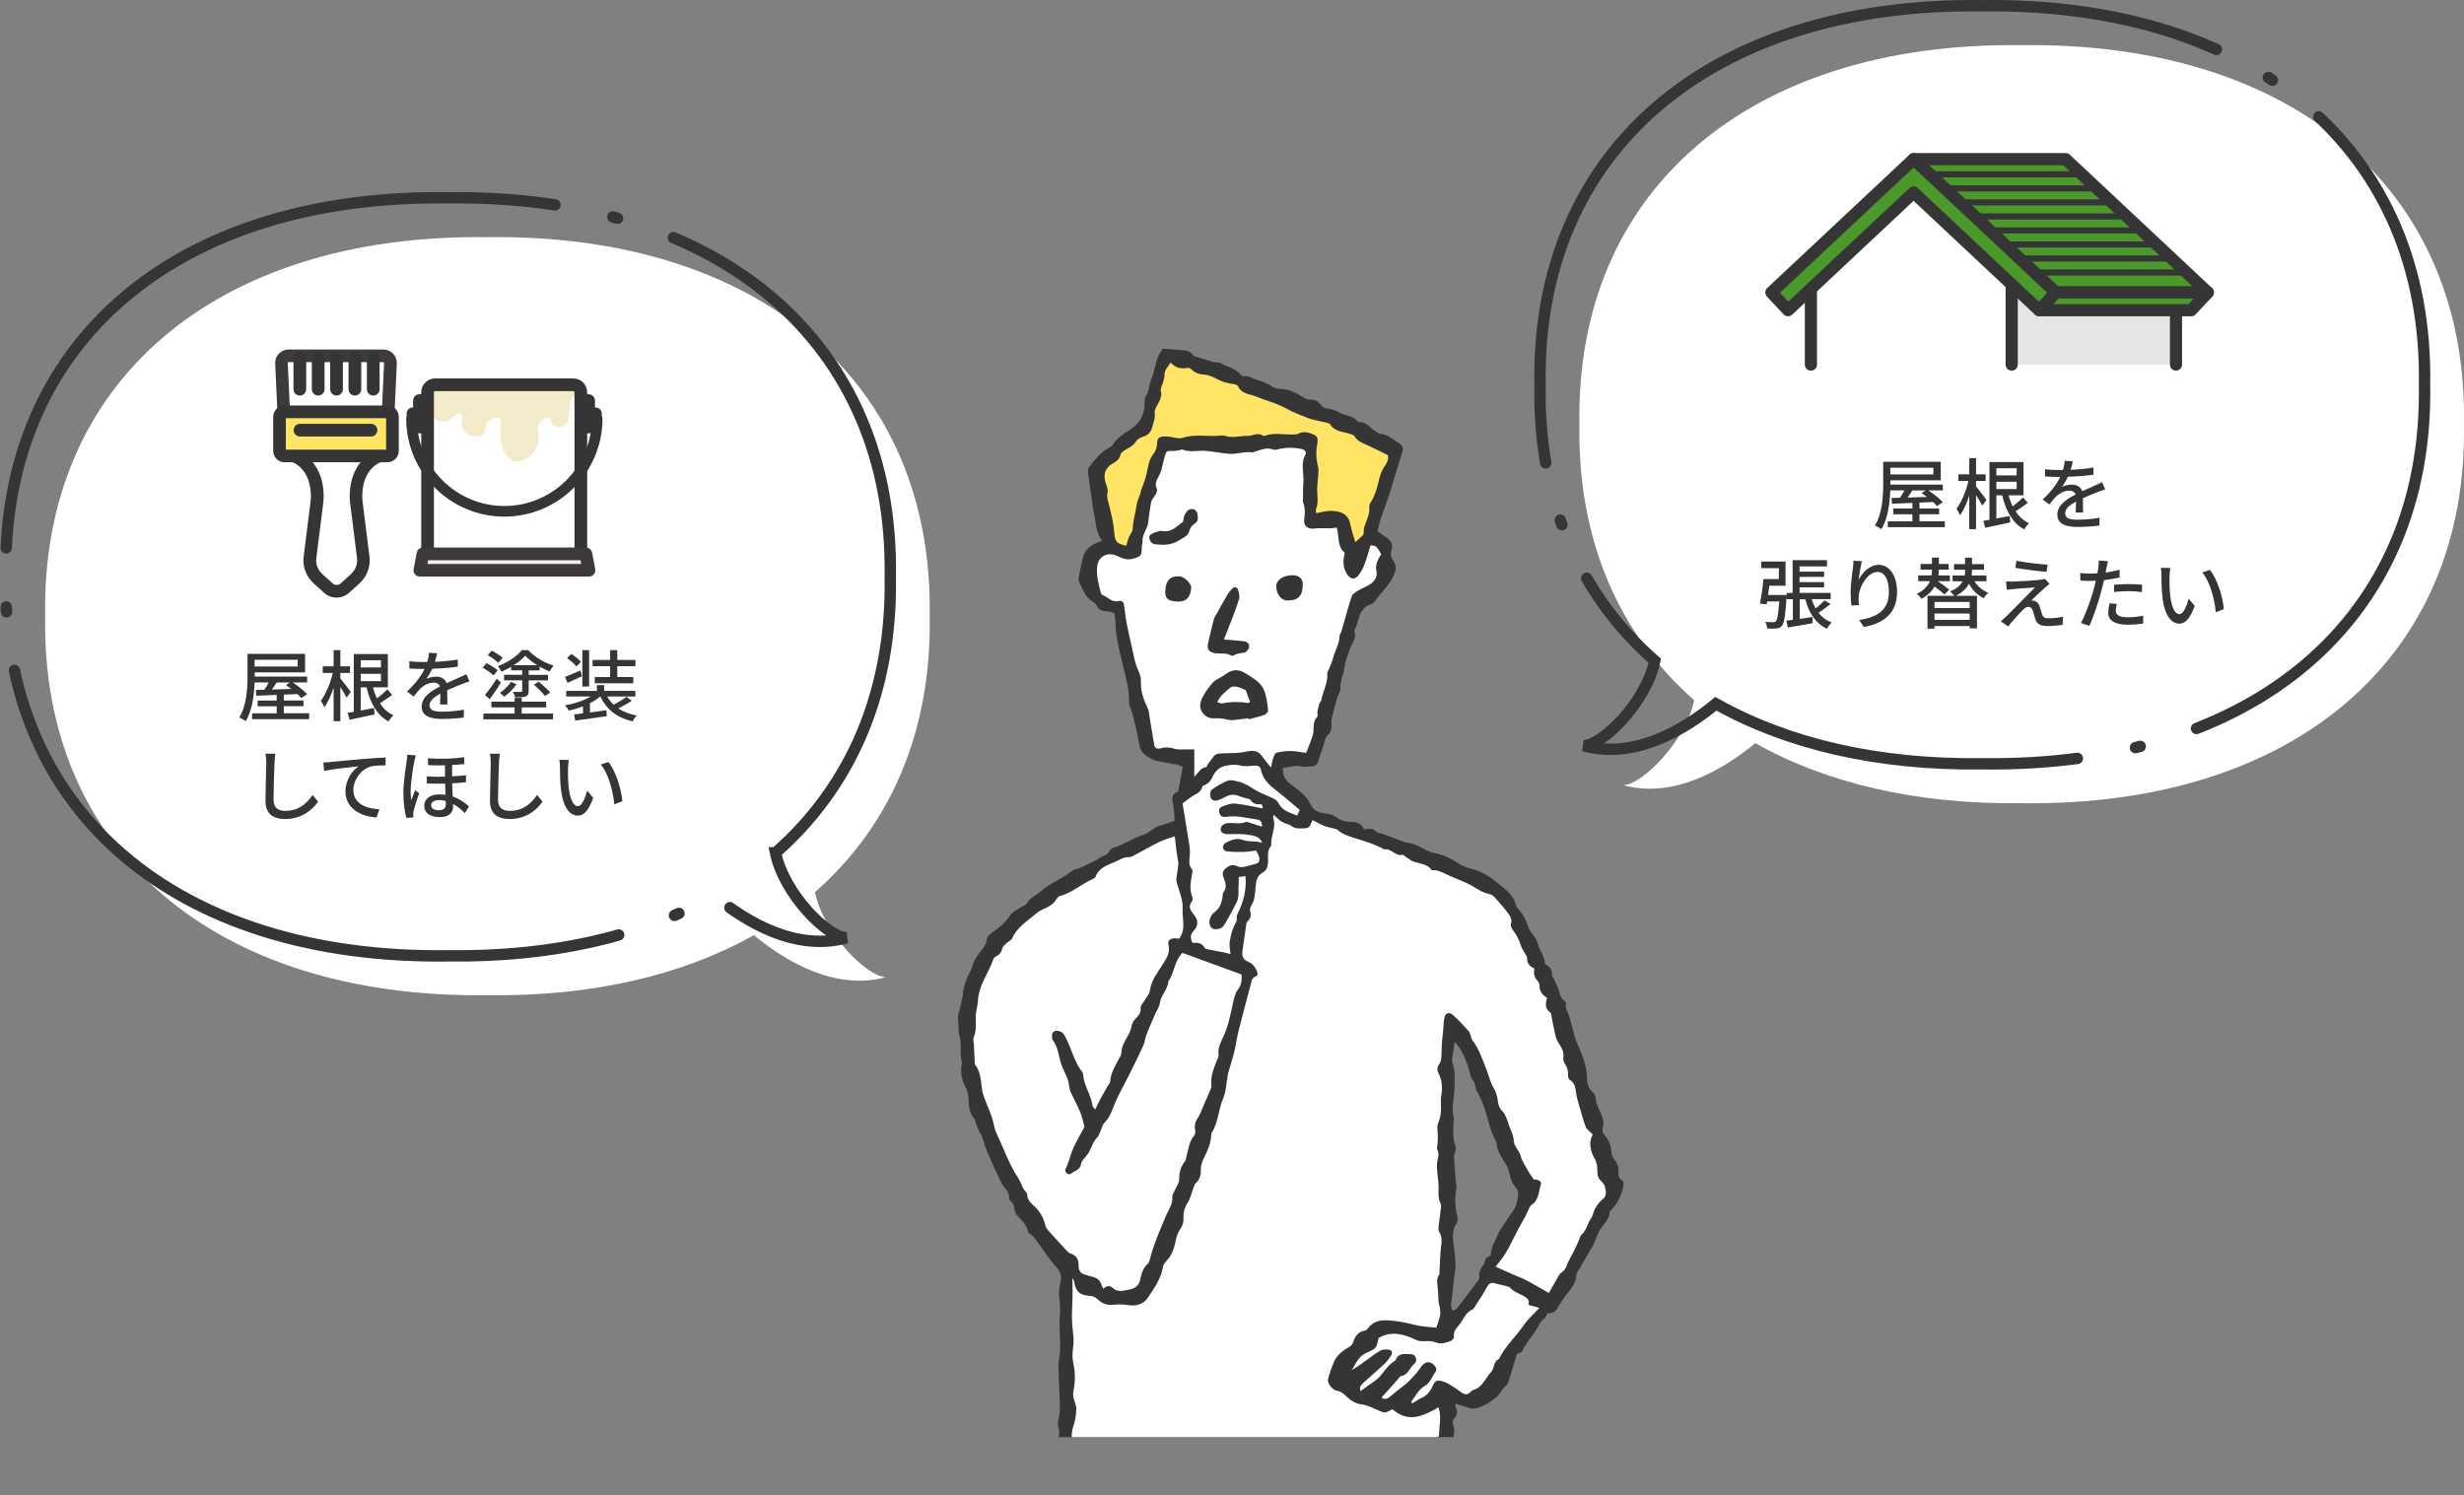
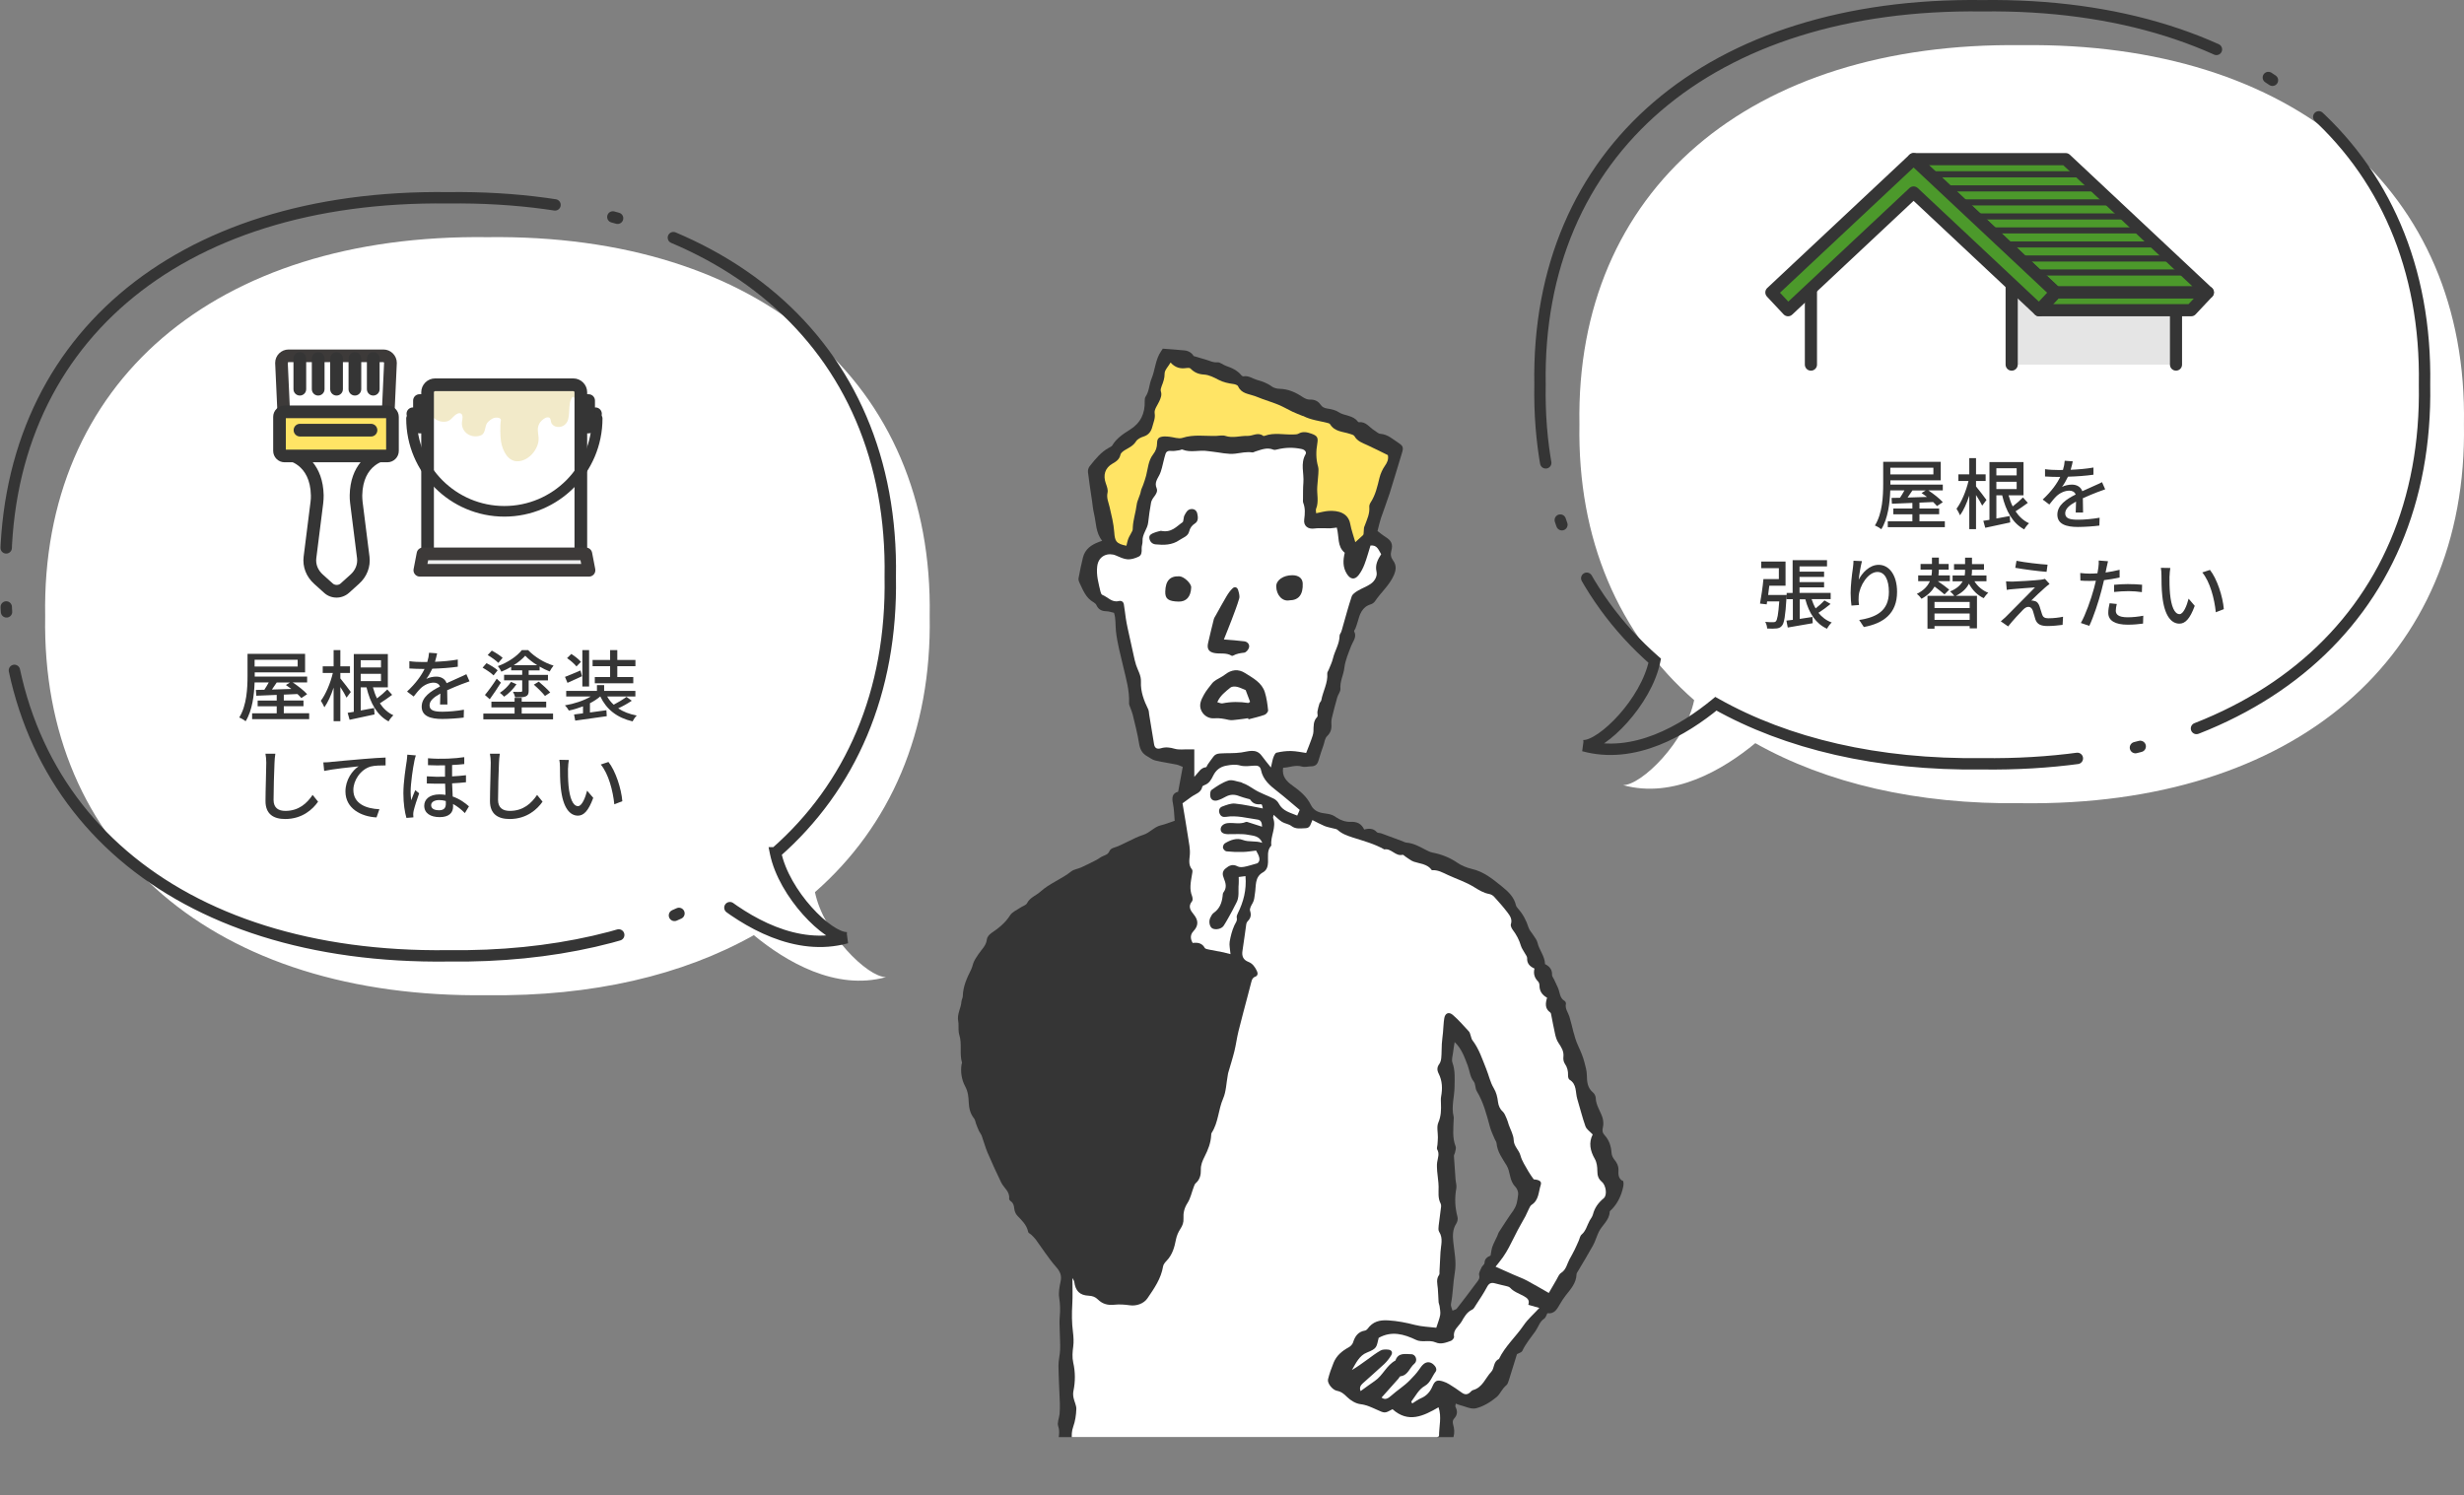
<svg xmlns="http://www.w3.org/2000/svg" id="_レイヤー_2" viewBox="0 0 445.66 270.5">
  <rect x="0" y="0" width="445.66" height="270.5" fill="#808080" stroke="none" />
  <defs>
    <style>.cls-1{stroke-width:2.06px;}.cls-1,.cls-2,.cls-3,.cls-4,.cls-5,.cls-6{fill:none;}.cls-1,.cls-2,.cls-4,.cls-5,.cls-7,.cls-6{stroke:#353535;stroke-linecap:round;}.cls-1,.cls-5{stroke-dasharray:0 0 0 0 133.58 10.69 .89 10.69;}.cls-2{stroke-width:2.19px;}.cls-2,.cls-4,.cls-7,.cls-6{stroke-linejoin:round;}.cls-8{fill:#e5e5e5;}.cls-8,.cls-3,.cls-9,.cls-10,.cls-11,.cls-12,.cls-13,.cls-14,.cls-15{stroke-width:0px;}.cls-9{fill:#fff;}.cls-10{fill:#f2eac9;}.cls-4,.cls-7{stroke-width:2.2px;}.cls-11{fill:#f7f8f8;}.cls-16{clip-path:url(#clippath);}.cls-5{stroke-width:2.06px;}.cls-7{fill:#4c992b;}.cls-12{fill:#353535;}.cls-13{fill:#ffe465;}.cls-6{stroke-width:1.1px;}.cls-14{fill:#efefef;}.cls-15{fill:#3d3a39;}</style>
    <clipPath id="clippath">
      <rect class="cls-3" x="169.74" y="58.76" width="125.75" height="201.2" />
    </clipPath>
  </defs>
  <g id="_レイヤー_1-2">
    <g class="cls-16">
      <path class="cls-12" d="M293.42,213.58c-.8-.52-.7-1.27-.69-2,0-.71-.28-1.25-.72-1.79-.27-.33-.5-.8-.53-1.22-.08-1.22-.42-2.32-1.26-3.23-.39-.42-.45-.83-.31-1.41.14-.55.1-1.21-.07-1.76-.37-1.19-1.18-2.23-1.22-3.55-.01-.34-.22-.78-.49-1-1.03-.85-1.1-1.97-1.12-3.17-.01-.74-.23-1.48-.41-2.2-.27-1.08-.71-2.09-1.18-3.12-.75-1.63-1.03-3.48-1.56-5.22-.24-.78-.84-1.45-.63-2.36.03-.14-.1-.41-.24-.49-.9-.52-.84-1.5-1.17-2.29-.23-.56-.51-1.1-.77-1.66-.12-.25-.34-.51-.33-.75.04-.99-.48-1.58-1.27-1.96-.04-1.49-1.08-2.56-1.37-3.9-.1-.48-.48-.9-.75-1.34-.29-.47-.72-.89-.87-1.39-.4-1.28-1.01-2.42-1.9-3.42-.15-.17-.32-.38-.37-.6-.34-1.47-1.36-2.44-2.46-3.33-1.68-1.36-3.34-2.75-5.55-3.25-.9-.21-1.82-.58-2.59-1.11-1.38-.95-2.87-1.52-4.49-1.84-.45-.09-.88-.31-1.3-.53-1.08-.57-2.15-1.16-3.4-1.27-.27-.02-.52-.17-.78-.27-1.27-.47-2.53-.95-3.8-1.41-.26-.09-.64-.04-.79-.21-.62-.7-1.39-.71-2.29-.48-.52-1.08-1.32-1.45-2.52-1.39-.83.04-1.8-.31-2.5-.79-.58-.4-1.05-.6-1.74-.68-1.14-.14-2.29-.34-2.9-1.62-.71-1.47-1.96-2.51-3.27-3.44-1.13-.8-1.99-1.71-1.73-3.26,1.1-.01,2.19-.57,3.4-.21.51.15,1.11-.03,1.68-.04.71-.01,1.12-.34,1.31-1.04.26-.93.59-1.84.9-2.76.2-.57.26-1.29.66-1.66.77-.72.85-1.52.77-2.44-.02-.28.03-.57.09-.84.31-1.25.62-2.5.98-3.74.15-.53.61-1.05.57-1.55-.11-1.34.56-2.49.71-3.77.16-1.37.75-2.71,1.25-4.02.33-.85,1.06-1.58.52-2.61-.05-.1.16-.32.23-.49.14-.39.29-.78.4-1.19.38-1.37.78-2.71,2.37-3.19.3-.09.61-.32.78-.57,1.07-1.59,2.58-2.85,3.39-4.67.44-.99.5-1.83-.09-2.64-.43-.6-.54-1.12-.35-1.82.33-1.2,0-1.82-1.03-2.48-.55-.34-1.04-.76-1.47-1.08.23-.88.38-1.6.61-2.3.51-1.51,1.09-2.99,1.58-4.51.78-2.46,1.5-4.94,2.26-7.41.25-.82.18-1.18-.58-1.67-1.06-.68-1.98-1.6-3.36-1.7-.38-.03-.73-.4-1.09-.62-.9-.54-1.51-1.64-2.78-1.47-.07,0-.17-.08-.23-.15-.86-1.15-2.38-.97-3.47-1.69-.56-.37-1.29-.53-1.96-.63-.56-.08-.97-.24-1.29-.72-.46-.67-1.1-.94-1.95-.91-.41.01-.89-.2-1.25-.44-1.27-.85-2.6-1.47-4.18-1.51-.5-.01-1.08-.15-1.47-.44-.81-.61-1.71-.91-2.67-1.18-.8-.23-1.5-.82-2.42-.63-.1.02-.28-.08-.35-.17-.74-.92-1.76-1.37-2.84-1.74-.52-.18-1.03-.67-1.51-.63-.73.07-1.27-.22-1.89-.42-.73-.23-1.47-.44-2.43-.72-.23-.46-.82-.93-1.62-1.01-1.34-.14-2.69-.22-3.95-.32-.18.27-.25.39-.33.5-1.02,1.49-1.04,3.34-1.72,4.97-.42,1.01-.39,2.21-1.05,3.19-.14.21-.18.54-.17.81.08,2.23-.74,3.98-2.66,5.18-1.23.77-2.44,1.56-3.21,2.86-.11.18-.36.28-.56.39-1.49.8-2.52,2.1-3.54,3.39-.21.27-.33.71-.29,1.05.21,1.73.47,3.45.73,5.17.11.79.18,1.59.37,2.37.39,1.63.28,3.4,1.47,4.87-.25.09-.42.15-.58.21-1.39.51-2.52,1.3-2.9,2.82-.31,1.22-.55,2.47-.79,3.71-.05.26.03.57.15.82.65,1.35,1.16,2.8,2.6,3.59.19.11.39.3.48.49.35.8.96,1.09,1.8,1.11.46.01.91.18,1.38.28.35,1.09.23,2.22.35,3.31.22,2.13.81,4.22,1.29,6.31.52,2.23,1.19,4.43,1.08,6.77-.01.26.15.53.24.8.13.39.31.78.41,1.18.41,1.73.88,3.46,1.15,5.21.16,1.07.55,1.86,1.48,2.37.48.27.94.64,1.46.76,1.27.31,2.57.48,3.84.74.36.07.69.26,1.13.42-.28,1.49-.54,2.93-.83,4.49-1.1.29-1.16,1.1-.94,2.16.21.99.21,2.02.31,3.1-.91.3-1.69.63-2.51.82-1.21.28-1.94,1.33-3.16,1.72-1.89.6-3.57,1.79-5.5,2.39-.24.08-.53.31-.62.54-.22.56-.67.71-1.16.91-.43.17-.8.5-1.21.71-.91.47-1.83.93-2.76,1.35-.59.27-1.31.34-1.79.72-1.75,1.4-3.91,2.15-5.57,3.66-.79.71-1.89,1.04-2.43,2.1-.18.36-.77.5-1.15.76-.65.45-1.51.79-1.9,1.41-.88,1.4-2.11,2.35-3.43,3.25-.36.24-.74.72-.78,1.11-.11,1.17-.98,1.83-1.54,2.71-.27.43-.58.84-.79,1.3-.22.47-.29,1-.52,1.46-.76,1.52-1.46,3.05-1.5,4.8,0,.32-.22.63-.24.95-.08,1.21-.84,2.3-.59,3.58.1.49.03,1.01.06,1.52.02.32.04.66.14.96.52,1.65-.01,3.39.49,5.04.02.07-.07.17-.08.27-.23,1.39.02,2.83.63,3.96.54,1,.62,1.9.66,2.92.05,1.05.26,2.05.96,2.91.22.27.25.68.38,1.02.17.43.33.87.53,1.29.14.29.37.54.48.84.37,1.01.64,2.06,1.06,3.05.77,1.82,1.61,3.61,2.46,5.39.47.98,1.6,1.64,1.44,2.94-.02.14.15.36.3.46.47.34.57.78.63,1.34.04.44.25.96.55,1.27.83.87,1.7,1.67,1.96,2.93.04.22.41.36.61.56.26.26.53.51.75.8,1.22,1.67,2.33,3.43,3.69,4.98.74.84,1.05,1.55.82,2.63-.21.95-.4,1.98-.26,2.92.18,1.17.22,2.31.1,3.48-.08.84-.02,1.69,0,2.53.02,1.13.11,2.26.07,3.38-.03.98-.31,1.95-.3,2.93.03,2.25.17,4.5.25,6.75.02.66.01,1.32-.05,1.98-.07.75-.47,1.58-.25,2.21.39,1.11,0,2.11-.01,3.16,0,.61-.05,1.23,0,1.84.08,1.13.65,1.55,1.81,1.38.1-.01.19-.04.24-.06,1.2.56,2.16,1.03,3.13,1.46.81.36,1.64.67,2.44,1.05,1.26.61,2.56.27,3.85.22.39-.01.89.04,1.17.26.67.54,1.4.47,2.16.42.36-.02.78-.15,1.09-.03,2.35.9,4.84.91,7.28,1.25,1.46.21,2.91.45,4.42.44,2.13-.01,4.25.46,6.38.74.74.09,1.47.32,2.2.3,1.31-.04,2.61-.25,3.91-.35.47-.04,1.02-.14,1.4.05,1.28.68,2.45.24,3.49-.15.68.18,1.24.51,1.74.43,1.81-.3,3.74-.1,5.4-1.18.3-.19.82-.19,1.2-.1.69.16,1.3.13,1.87-.33.18-.14.42-.22.64-.3,1.59-.56,3.25-.96,4.65-1.99.33-.24.78-.42,1.18-.43.98-.01,1.58-.5,1.94-1.37.88.2,1.47-.15,2.11-.65.76-.59,1.51-1.25,2.58-1.38.54-.06,1.05-.4,1.55-.66,1.38-.74,2.05-2.25,1.74-3.8-.11-.54-.4-1.12.07-1.62.6-.65.62-1.33.23-2.09-.07-.13.02-.34.05-.6.25.1.41.18.58.22,1.03.25,2.17.86,3.09.63,1.33-.33,2.63-1.13,3.7-2.02.67-.55,1.01-1.54,1.77-2.14.26-.21.37-.64.49-1,.49-1.52.95-3.05,1.44-4.64.27-.16.82-.28.97-.59.62-1.33,1.56-2.41,2.39-3.59.52-.75.73-1.7,1.59-2.25.24-.15.33-.55.55-.96,1.29.16,1.74-.75,2.25-1.62.33-.55.67-1.11,1.07-1.61.9-1.14,1.9-2.22,1.95-3.8,0-.17.11-.34.21-.5.93-1.57,1.89-3.13,2.77-4.73.43-.78.66-1.66,1.05-2.46.6-1.23,1.9-2.08,1.97-3.61,0-.15.21-.3.34-.43,1.15-1.17,1.8-2.61,2.12-4.19.07-.34.08-.93-.12-1.06ZM273.79,218.86c-.94,1.29-1.79,2.64-2.66,3.97-.15.23-.21.52-.33.77-.29.63-.63,1.25-.87,1.9-.17.47-.21,1-.33,1.61-.51.23-1.08.52-1.1,1.34,0,.27-.4.51-.53.8-.2.46-.54,1-.44,1.41.16.6-.14.91-.4,1.26-1.2,1.62-2.41,3.21-3.65,4.8-.12.16-.4.19-.77.36-.12-.46-.35-.86-.28-1.21.38-1.88.37-3.8.7-5.68.33-1.9-.09-3.72-.28-5.58-.11-1.07-.13-2.24.54-3.27.21-.32.33-.84.23-1.2-.46-1.71-.54-3.41-.22-5.16.1-.53-.1-1.11-.14-1.68-.1-1.4-.21-2.79-.29-4.19-.01-.21.16-.43.2-.65.07-.36.23-.78.11-1.08-.63-1.58-.4-3.21-.36-4.83,0-.19.05-.39,0-.56-.45-1.79.13-3.55.16-5.33.02-1.5.15-2.98-.38-4.45-.19-.52.04-1.19.11-1.79.07-.63.19-1.25.29-1.92,1.25,1.16,1.79,2.74,2.37,4.26.36.95.39,2,1.08,2.87.35.44.24,1.22.54,1.72,1.24,2.04,1.8,4.31,2.42,6.57.2.72.54,1.4.83,2.1.11.26.32.51.34.77.14,1.57,1.06,2.76,1.83,4.04.33.54.46,1.21.61,1.84.17.75.39,1.42.96,2,.32.33.57.95.51,1.39-.13.95-.2,1.93-.81,2.77Z" />
      <path class="cls-9" d="M230.4,147.43c.59.5,1,.95,1.5,1.25.52.31,1.2.37,1.67.73.82.63,1.71.42,2.59.4.84-.02.91-.82,1.21-1.47.78.39,1.47.77,2.19,1.07.5.21,1.06.29,1.59.44.26.07.59.09.77.26.79.72,1.74,1.05,2.75,1.38,1.94.62,3.92,1.15,5.71,2.16,1.27-.25,2.01,1.31,3.32.97.12-.03.3.2.46.3.52.33,1,.76,1.56.95,1.16.39,2.47.4,3.26,1.54,1.09-.09,1.98.44,2.91.87,1.58.73,3.26,1.27,4.72,2.18.9.56,1.73,1.07,2.77,1.26.3.06.64.25.85.48.82.91,1.64,1.82,2.38,2.79.47.62.96,1.27.66,2.19-.09.28.13.74.34,1.02.66.87,1.16,1.81,1.47,2.86.14.49.48.92.72,1.37.15.29.42.59.41.87-.05.96.45,1.5,1.33,1.9-.22.87-.03,1.65.62,2.3.18.18.29.51.28.76,0,1.01.47,1.71,1.38,2.22-.31,1.01-.42,1.98.58,2.67.07.05.11.16.13.24.25,1.23.46,2.46.74,3.68.12.53.29,1.09.58,1.53.53.8,1.04,1.54.92,2.58-.05.4.03.9.25,1.22.46.66.62,1.34.59,2.13-.01.26.08.67.26.77,1.37.82,1.04,2.29,1.41,3.49.51,1.65.9,3.34,1.48,4.95.2.55.83.95,1.31,1.47-.76,1.5-.46,2.96.39,4.44.35.61.45,1.43.45,2.16,0,.82.17,1.43.83,1.98.71.59,1.01,2.38.33,2.95-.99.83-1.65,1.73-1.96,2.95-.1.39-.38.74-.59,1.1-.47.85-.66,1.85-1.46,2.53-.29.25-.35.75-.53,1.14-.25.56-.49,1.12-.76,1.66-.29.58-.6,1.14-.91,1.7-.45.83-.57,1.84-1.5,2.43-.4.25-.6.83-.86,1.27-.43.72-.85,1.45-1.37,2.36-1.39-.79-2.67-1.55-3.98-2.25-.74-.39-1.54-.68-2.32-1.02-1.06-.47-2.11-.94-3.33-1.48.44-.56.91-1.11,1.33-1.71.4-.57.76-1.17,1.09-1.79.55-1.02,1.04-2.08,1.58-3.1.45-.86.95-1.69,1.41-2.54.22-.41.37-.85.59-1.26.14-.28.28-.63.52-.79,1.34-.85,1.24-2.38,1.66-3.62.27-.81-.69-.93-1.28-.99-.35-.52-.7-.96-.97-1.45-.52-.94-1.16-1.86-1.43-2.88-.27-1-1.19-1.63-1.22-2.79-.03-.93-.58-1.85-.9-2.77-.12-.36-.2-.73-.36-1.07-.21-.46-.38-.99-.73-1.31-.54-.49-.76-1.08-.85-1.74-.11-.89-.29-1.69-.78-2.51-.63-1.04-.88-2.31-1.35-3.46-.72-1.78-1.3-3.63-2.5-5.19-.17-.21-.2-.53-.3-.79-.1-.26-.14-.59-.32-.78-.95-1.03-1.86-2.09-2.92-3-.72-.62-1.39-.32-1.54.57-.15.86-.15,1.75-.24,2.62-.06.69-.17,1.37-.21,2.06-.05.84-.02,1.68-.1,2.51-.03.38-.14.82-.36,1.12-.42.57-.43,1.1-.12,1.71.68,1.34.72,2.74.45,4.19-.07.37-.04.75-.03,1.13.05,1.22.04,2.39-.48,3.59-.32.75-.06,1.75-.07,2.64,0,.45-.05.9-.08,1.36-.02.28-.16.62-.05.82.46.79.12,1.53,0,2.31-.08.54-.03,1.1,0,1.65.07.94.25,1.87.26,2.8.01,1.03-.15,2.07.37,3.04.08.15.1.37.08.55-.14,1.16-.31,2.31-.44,3.46-.04.36-.09.81.08,1.08.78,1.2.32,2.45.25,3.69-.07,1.16-.12,2.31-.18,3.47-.01.23.04.51-.07.66-.58.79-.3,1.62-.23,2.46.07.83.08,1.66.14,2.49.02.22.14.43.17.65.06.54.2,1.1.12,1.62-.12.72-.42,1.41-.7,2.3.1-.09.02.03-.04.03-1.28-.15-2.6-.19-3.84-.51-1.59-.41-3.15-.72-4.81-.82-1.62-.1-2.8.23-3.74,1.52-.1.14-.29.29-.46.32-1.25.2-1.82,1.03-2.17,2.15-.11.35-.46.71-.8.89-1.19.65-2.19,1.48-2.71,2.75-.4.99-.77,2-1.02,3.03-.17.7.79,1.92,1.62,2.08.8.15,1.28.58,1.84,1.13.64.63,1.57,1.19,2.44,1.29,1.07.13,1.97.57,2.89.98,1.47.66,1.44.72,2.88-.07,2.84,2.56,5.59,1.24,8.32-.35.6,1.77.08,3.45.09,5.22-.86.41-1.72,1.13-2.6,1.17-1.31.05-2.04.91-2.93,1.53-.65.45-1.24.75-2.04.8-.52.03-1.07.33-1.5.65-.69.51-1.41.75-2.25.98-1.51.42-3.14.64-4.48,1.62-.52.38-1.05.84-1.79.51-1.58.7-3.26.25-4.89.46-.37.05-.73.18-1.09.26-.5.1-1,.27-1.49.26-.87-.02-1.75-.21-2.62-.22-.44,0-.88.22-1.46.38-.66-.57-1.54-.77-2.6-.73-1.58.06-3.17-.13-4.75-.23-1.17-.07-2.33-.15-3.49-.26-.79-.08-1.57-.34-2.35-.31-1.61.06-3.13-.31-4.69-.54-1.24-.18-2.51-.29-3.7-.69-.9-.31-1.65-.29-2.4.38-.64-.28-1.27-.6-1.92-.84-.33-.13-.71-.15-1.07-.18-.55-.04-1.12.04-1.65-.09-2.71-.68-5.41-1.42-8.26-2.18-.23-1.42-.71-2.86-.14-4.44.36-1,.52-2.1.56-3.17.03-.67-.36-1.35-.5-2.04-.08-.39-.11-.83-.03-1.21.36-1.73.36-3.46-.03-5.17-.22-.99-.13-1.93,0-2.91.11-.86.06-1.75-.05-2.62-.22-1.68-.22-3.35-.12-5.04.09-1.49.02-3,.02-4.73.18.34.31.49.33.66.22,1.68.99,2.47,2.63,2.54.66.03,1.19.22,1.65.68.83.82,1.8,1.08,2.98.95.92-.1,1.88-.03,2.8.1,1.17.17,2.52-.29,3.18-1.26,1.22-1.79,2.47-3.56,2.83-5.78.06-.38.39-.75.68-1.06,1.02-1.08,1.38-2.41,1.65-3.81.13-.67.43-1.36.81-1.93.39-.59.59-1.16.55-1.85-.06-1.01.14-1.9.72-2.8.55-.85.75-1.91,1.12-2.87.1-.25.18-.56.37-.72.76-.65.95-1.52.93-2.43-.03-.9.3-1.64.69-2.41.62-1.21,1.11-2.47,1.18-3.85,0-.14.01-.3.08-.41,1.23-1.89,1.2-4.2,2.08-6.22.55-1.27.57-2.77.83-4.16.03-.14.04-.28.07-.42.38-1.33.81-2.65,1.14-3.99.29-1.18.44-2.4.73-3.58.54-2.18,1.13-4.35,1.7-6.52.21-.81.42-1.61.63-2.42.11-.41.22-.77.71-.95.49-.18.5-.64.28-1.07-.34-.69-.75-1.31-1.52-1.61-.94-.36-1.23-1.04-1.07-2.01.26-1.61.45-3.23.69-4.84.03-.17.12-.37.24-.49.56-.55.7-1.11.44-1.92-.12-.38.24-.98.49-1.42.31-.54.29-1.11.39-1.67.24-1.33-.1-2.98,1.45-3.84.72-.4.89-1.11.92-1.81.04-1.06-.23-2.16.6-3.05-.22-1.68.98-3.27.32-4.99-.03-.07.02-.18.09-.55Z" />
-       <path class="cls-9" d="M176.32,192.59c-.07-1.47-.13-2.67-.19-3.87-.02-.32-.16-.7-.05-.96.49-1.18.44-2.36.39-3.6-.04-1.06.37-2.12.42-3.2.14-2.78,1.91-4.93,2.77-7.43.07-.2.25-.43.44-.51.67-.28,1.01-.76,1.18-1.47.08-.35.48-.65.77-.93.33-.32.86-.53,1.03-.92.89-1.99,2.71-3.06,4.25-4.39.49-.42,1.09-.75,1.68-1,.85-.37,1.57-.84,2.06-1.65.14-.23.37-.5.6-.56,2.22-.59,3.91-2.19,5.97-3.09.21-.09.46-.26.53-.45.6-1.62,2.12-2.06,3.47-2.64.84-.36,1.62-.95,2.63-.88.3.02.63-.2.92-.35,1.48-.78,2.92-1.63,4.42-2.36.91-.44,1.9-.71,2.87-1.06.16,1.54.33,2.97.59,4.4.17.91-.15,1.91-.24,2.88-.03.28-.1.57-.04.83.39,1.66,1.22,3.35,1.11,4.97-.13,1.77.68,3.73-.62,5.44-.35-.02-.68-.08-.99-.05-.77.07-1.12.51-.94,1.24.34,1.37-.38,2.37-1.04,3.44-.92,1.49-2.07,2.86-2.32,4.73-.09.72-.74,1.36-1.12,2.04-.21.36-.6.75-.56,1.09.1.89-.37,1.43-.9,1.96-.42.42-.66.86-.76,1.46-.1.58-.37,1.17-.67,1.69-.57.98-1.14,1.94-1.17,3.13,0,.35-.27.69-.44,1.03-.65,1.28-1.47,2.49-1.56,4-.02.37-.38.72-.58,1.08-.4.72-.82,1.44-1.21,2.17-.3.57-.57,1.16-.92,1.89-.25-.32-.48-.48-.5-.66-.22-1.91-1.47-3.49-1.67-5.4-.02-.23-.03-.51-.16-.68-1.51-1.87-1.94-4.26-3.05-6.32-.18-.33-.37-.71-.66-.9-.31-.2-.78-.33-1.13-.26-.52.1-.71.57-.66,1.1.02.19.02.41.12.55,1.04,1.31,1.06,2.98,1.59,4.47.31.87.79,1.69,1.11,2.56.19.51.22,1.08.34,1.61.06.27.11.55.23.8.59,1.25,1.24,2.46,1.77,3.73.33.8.48,1.67.72,2.55-.77,1.48-1.71,2.94-2.3,4.54-.39,1.04-.62,2.14-1.15,3.15-.09.16.07.58.24.72.17.14.62.2.74.08.61-.58,1.68-.63,1.85-1.78.08-.54.6-1.04.99-1.51.85-1.01,1.01-2.41,1.98-3.35.25-.24.34-.65.5-.99.25-.55.38-1.22.78-1.63,1.18-1.2,1.51-2.78,2.18-4.21.7-1.49,1.51-2.92,2.24-4.39.88-1.76,1.76-3.52,2.58-5.32.29-.63.34-1.37.59-2.03.49-1.25,1.04-2.48,1.57-3.71.28-.64.75-1.25.83-1.92.18-1.48,1.47-2.48,1.54-3.97,1.13-1.56,1.06-3.71,2.57-5.16,3.54,1.3,7.09,2.6,10.68,3.92.08,1.02,0,1.89-.7,2.78-.53.69-.69,1.7-.89,2.59-.46,2.06-.86,4.1-1.78,6.04-.45.93-.96,1.94-.79,3.11.05.37-.23.8-.38,1.19-.54,1.41-1.11,2.8-.91,4.37.03.25-.09.53-.2.78-.43,1.04-.88,2.07-1.33,3.1-.3.68-.54,1.42-.96,2.02-.43.63-.61,1.23-.47,1.98.07.38.06.92-.16,1.17-.92,1.07-1.02,2.4-1.37,3.66-.09.32-.09.7-.27.94-.74.97-1.12,1.99-1.06,3.27.03.67-.53,1.37-.82,2.06-.16.39-.46.8-.43,1.18.09,1.29-.65,2.24-1.12,3.33-1.14,2.63-2.25,5.27-2.98,8.05-.06.22-.11.5-.27.63-.94.78-1.23,1.88-1.46,2.99-.19.97-.83,1.45-1.69,1.68-.63.17-1.28.3-1.92.31-.39,0-.9-.13-1.16-.39-.64-.65-1.21-.63-1.89,0-.17-.37-.31-.66-.43-.96-.27-.68-.78-1.03-1.47-1.19-.46-.1-.9-.27-1.35-.38-.87-.22-1.25-.83-1.22-1.66.04-1.15-.42-1.89-1.54-2.23-.2-.06-.39-.24-.54-.4-1.11-1.2-2.23-2.4-3.32-3.63-.27-.3-.53-.67-.62-1.05-.33-1.37-.97-2.51-2.03-3.47-.61-.56-1.25-1.18-1.25-2.13,0-.09-.03-.21-.09-.26-.8-.7-.95-1.79-1.49-2.6-1.7-2.56-2.67-5.46-3.98-8.2-.43-.9-.5-1.98-.84-2.94-.46-1.31-1.06-2.57-1.51-3.89-.24-.69-.31-1.44-.39-2.17-.16-1.56-.47-2.5-1.1-3.37Z" />
      <path class="cls-9" d="M241.78,95.43c.46,1.64.03,3.4,1.44,4.56-.32,1.35-.38,2.62.4,3.84.61.97,1.4,1.12,2.12.19.45-.58.8-1.27,1.06-1.96.42-1.1.72-2.23,1.08-3.38,1.23-.14,1.45.82,1.93,1.57-.62.98-1.13,1.91-.84,3.18.18.8-.33,1.69-1.06,2.19-.73.5-1.59.79-2.35,1.25-.42.25-.94.6-1.08,1.02-.62,1.85-1.12,3.75-1.66,5.63-.08.27-.14.54-.24.8-.08.22-.29.43-.29.64,0,1.5-.87,2.74-1.2,4.14-.17.71-.51,1.38-.78,2.07-.09.22-.27.44-.25.65.14,1.73-.79,3.22-1.08,4.85-.04.21-.28.39-.34.6-.15.47-.27.96-.36,1.45-.05.31.13.78-.03.95-.76.77-.65,1.71-.69,2.65-.02.5-.23,1.01-.4,1.5-.26.74-.56,1.46-.92,2.38-.81-.11-1.76-.33-2.71-.35-.88-.02-1.78.1-2.64.3-.26.06-.47.56-.59.9-.17.48-.24.99-.43,1.78-.38-.47-.62-.76-.85-1.06-.28-.36-.56-.72-.83-1.08-1.02-1.37-2.44-.75-3.66-.58-1.3.19-2.58.09-3.86.18-.55.04-.89.18-1.19.56-.37.48-.72.98-1.07,1.48-.1.15-.17.44-.28.45-.97.09-1.35.94-2.12,1.75v-4.98c-.41,0-.72,0-1.02,0-.84-.02-1.73.12-2.51-.1-.86-.25-1.64-.36-2.49-.1-.66.2-1.12.04-1.25-.7-.3-1.8-.6-3.59-.89-5.39-.05-.32-.04-.68-.18-.96-.77-1.57-1.39-3.2-1.31-4.96.06-1.16-.55-2.04-.88-3.04-.2-.62-.33-1.26-.47-1.89-.36-1.6-.71-3.2-1.06-4.81-.13-.59-.24-1.19-.33-1.78-.13-.83-.2-1.67-.35-2.5-.09-.5-.45-.71-.95-.59-1.23.29-1.96-.74-2.94-1.12-.17-.06-.29-.38-.34-.6-.35-1.5-.78-2.96-.59-4.56.25-2.06,2.1-2.53,3.38-1.97.68.29,1.4.65,2.12.7.65.04,1.37-.2,1.98-.48.57-.26.59-.88.56-1.49-.02-.44.19-.89.16-1.33-.08-1.26.9-2.18,1.02-3.37.13-1.2.3-2.4.52-3.59.07-.38.31-.76.56-1.08.36-.47.68-.98.44-1.55-.4-.94.11-1.61.5-2.36.21-.4.34-.85.46-1.29.23-.85.39-1.72.66-2.55.14-.43.51-.59,1.03-.52.48.06.99-.07,1.49-.13.18-.02.39-.18.52-.12,1.5.63,3.07.02,4.59.28.28.05.56.07.84.1,1.39.15,2.81.53,4.16.36,1.03-.13,2.03-.38,3.08-.22.16.02.35-.12.53-.17,1.06-.32,2.11-.8,3.26-.33.2.08.47.02.7-.04,1.46-.37,2.92-.39,4.4-.08.61.13.95.56.72.96-.96,1.67-.25,3.42-.39,5.12-.08.97-.06,1.96-.07,2.94,0,.24-.04.49.04.7.39,1,.32,2,.18,3.04-.15,1.17.7,1.8,1.88,1.62.54-.08,1.11-.04,1.66-.05.37,0,.74.03,1.12.02.37-.02.74-.08,1.25-.14Z" />
      <path class="cls-13" d="M245.14,98.1c-.33-1.17-.72-2.22-.92-3.31-.38-2.07-2.25-2.46-3.88-2.37-.73.04-1.46.26-2.29.42-.01-.34-.1-.59-.02-.78.55-1.32.12-2.68.22-4.02.05-.79.15-1.59.2-2.38.02-.42.06-.86-.05-1.25-.4-1.39-.39-2.79-.14-4.2.19-1.08-.03-1.4-1.08-1.77-.78-.27-1.53-.45-2.32,0-.26.15-.62.14-.94.15-1.72.07-3.47-.39-5.17.24-.08.03-.22.06-.27.01-.97-.73-1.9.04-2.84.01-1.33-.04-2.66.45-4.01,0-.5-.17-1.11-.01-1.66,0-2.04.06-4.08-.31-6.12.36-.68.22-1.56-.13-2.34-.21-.33-.03-.66-.07-.99-.05-.9.07-1.23.34-1.24,1.2-.01.79-.23,1.42-.73,2.06-.86,1.11-.92,2.54-1.26,3.86-.15.58-.35,1.14-.55,1.7-.12.36-.33.69-.39,1.06-.15.87-.67,1.69-.76,2.48-.17,1.37-.63,2.68-.7,4.05-.01.22,0,.46-.08.66-.21.46-.51.89-.71,1.36-.17.43-.25.89-.37,1.34-1.86-.38-2.08-.78-2.2-2.47-.11-1.53-.49-3.04-.84-4.54-.2-.86-.59-1.64-.37-2.6.11-.5-.11-1.11-.3-1.63-.55-1.52-.18-2.83,1.21-3.62.69-.39,1.24-.77,1.43-1.62.07-.33.51-.65.85-.85.73-.43,1.47-.76,1.96-1.55.26-.42.87-.72,1.39-.88.92-.3,1.35-.93,1.57-1.8.2-.79.56-1.49.41-2.43-.11-.66.53-1.45.85-2.17.25-.57.49-1.1.27-1.77-.09-.27.03-.64.14-.93.29-.74.55-1.43.54-2.29,0-.63.66-1.26,1.08-1.99.85.96,1.82,1.17,2.91.99.22-.03.55-.04.68.09.69.71,1.44,1.04,2.48,1.1.89.05,1.79.52,2.61.95.86.45,1.76.63,2.69.76.3.04.75.19.84.41.6,1.35,1.92,1.36,3.04,1.77.48.17.95.38,1.43.55.96.35,1.94.65,2.88,1.04.86.36,1.66.84,2.5,1.24.59.28,1.2.5,1.8.75.04.02.1,0,.14.03,1.42.73,3,.88,4.51,1.28.13.03.29.11.35.21.81,1.36,2.3,1.31,3.56,1.73.3.1.71.19.83.41.54.96,1.49,1.24,2.39,1.66,1.23.56,2.43,1.18,3.66,1.78.15.74-.1,1.32-.54,1.94-.45.64-.79,1.41-.98,2.17-.38,1.55-.71,3.1-1.61,4.47-.15.23-.26.54-.23.8.11,1.22-.43,2.28-.82,3.37-.05.13-.12.26-.14.4-.04.37-.04.75-.08,1.12,0,.09-.07.18-.13.24-.42.4-.86.79-1.36,1.24Z" />
      <path class="cls-9" d="M276.43,236.02c.67.19,1.24.36,1.99.57-1.02,1.11-2.09,2.03-2.85,3.15-1.42,2.08-3.35,3.78-4.46,6.09-1.04.44-.79,1.68-1.38,2.3-1.07,1.13-1.57,2.85-3.31,3.32-.21.06-.38.27-.55.43-.51.45-.98.4-1.52,0-.72-.53-1.47-1.02-2.23-1.49-.35-.21-.73-.39-1.12-.51-1.08-.33-1.47-.15-1.91.88-.42.99-1.06,1.73-2.08,2.16-.55.23-1.03.61-1.58.95-.07-.14-.2-.32-.16-.36.76-.98,1.3-2.17,2.44-2.82,1.01-.57,1.29-1.7,1.93-2.54.34-.44.02-1.01-.41-1.37-.53-.45-1.15-.49-1.69-.08-.36.28-.63.69-.9,1.08-.48.69-1.05,1.27-1.63,1.87-1.03,1.07-2.28,1.82-3.36,2.79-.56.51-1.13.86-1.77.36,1.03-1.16,2.05-2.3,3.06-3.43.12-.14.22-.41.35-.42,1.39-.16,1.65-1.56,2.53-2.28.65-.54.26-1.7-.56-1.71-1.06-.01-2.36-.36-2.87,1.14-1.62.86-2.26,2.7-3.74,3.7-.84.57-1.66,1.18-2.56,1.83-.27-.64.02-1.06.38-1.39,1.28-1.17,2.6-2.29,3.87-3.48.5-.47.95-1.04,1.3-1.63.3-.52.05-.95-.55-1-.46-.04-1-.06-1.37.15-.86.48-1.64,1.09-2.44,1.67-.9.64-1.78,1.3-2.76,1.87.71-1.22,1.33-2.62,2.71-3.16,1.89-.75,1.71-1,2.13-2.66,2.33-1.3,4.55-.69,6.78.38.47.23,1.09.24,1.63.22.66-.02,1.27-.05,1.92.23.91.4,1.86.03,2.74-.29.25-.09.6-.52.56-.74-.22-1.27.87-1.89,1.37-2.75.46-.8.94-1.72,1.92-2.16.27-.12.44-.48.62-.76.71-1.11,1.46-2.2,2.07-3.36.37-.7.8-.81,1.47-.62.62.18,1.26.3,1.89.46.27.07.61.13.78.31.69.76,1.65,1.06,2.5,1.53.6.33,1.12.72.81,1.58Z" />
      <path class="cls-9" d="M235.07,146.52c-.14.32-.27.61-.44,1.01-1.29-.54-2.63-.81-3.34-2.18-.18-.35-.53-.69-.89-.87-1.18-.6-2.48-1.01-3.59-1.72-.67-.43-1.32-.86-2.07-1.12-.09-.03-.16-.11-.25-.13-.78-.13-1.64-.53-2.31-.32-1.1.35-2.11,1.03-3.06,1.71-.25.18-.29.87-.19,1.27.15.57.71.77,1.26.61.54-.15,1.05-.42,1.55-.69.81-.43,1.61-.41,2.44-.07.47.19.97.3,1.46.45.17.05.42.07.5.19.44.68,1.04.89,1.82.82.29-.03.3.05.45.76-1.66-.31-3.33-.71-5.02-.88-.74-.08-1.56.25-2.3.52-.55.2-.74.72-.5,1.29.21.5.61.68,1.15.59,1.94-.31,3.81.23,5.7.49.63.09.8.53.83,1.29-.87-.28-1.63-.53-2.4-.77-.18-.06-.4-.15-.55-.08-1.06.46-2.17.09-3.25.2-.72.07-1.26.49-1.29,1.06-.02.59.39.91,1.28.94,1.24.03,2.52-.12,3.72.12.85.17,2,.14,2.53,1.45-1.24-.43-2.39-.09-3.54-.53-1.08-.41-2.24.01-3.23.62-.22.13-.4.58-.34.82.05.25.39.61.64.63.98.1,1.98.14,2.97.11.81-.02,1.62-.17,2.38-.25.56.97.9,1.76.26,2.29-1.02.28-1.71.52-2.42.65-.39.07-.87.09-1.2-.09-.88-.47-1.53-.15-2.18.4-.62.52-.57,1.11-.29,1.78.35.85.57,1.7-.08,2.54-.13.17-.12.45-.15.68-.14,1.22-.54,2.27-1.6,3.01-.29.2-.48.58-.64.92-.32.69-.09,1.66.41,1.91.61.3,1.65.09,2.04-.52.56-.87,1.04-1.79,1.54-2.69.25-.45.45-.92.7-1.36.64-1.09.34-2.31.46-3.46.04-.37,0-.75,0-1.28.4-.05.81-.11,1.23-.16.21,2.51-.37,4.66-1.39,6.72-.12.24-.25.56-.19.8.13.58-.22.92-.43,1.39-.42.92-.68,1.94-.85,2.94-.11.66.08,1.37.15,2.26-.54-.14-.92-.25-1.31-.33-.82-.16-1.64-.3-2.46-.47-.31-.07-.77-.12-.89-.33-.5-.9-1.31-1-2.18-.89-.49-.83-.42-1.54.15-2.15.96-1.02.87-2,.03-3.02-.59-.72-1.07-1.45-.29-2.38.15-.18.1-.65,0-.92-.51-1.26-.25-2.5-.04-3.76.06-.36.2-.85.02-1.07-.67-.83-.47-1.68-.39-2.63.09-1.05-.15-2.13-.31-3.18-.31-2.03-.66-4.06-1.01-6.15.54-.39,1.06-.77,1.59-1.16.74-.54,1.77-.74,1.99-1.85.03-.13.28-.24.46-.31.77-.3,1.15-.94,1.48-1.63.5-1.03,1.25-1.66,2.44-1.87.84-.15,1.59-.26,2.46-.02.79.22,1.69.09,2.53.03.67-.05,1.11.11,1.25.81.36,1.77,1.64,2.81,2.96,3.84,1.33,1.03,2.59,2.15,4.01,3.33Z" />
      <path class="cls-12" d="M225.76,129.91c-.65.09-1.3.2-1.96.26-.51.05-1.06.16-1.54.05-.87-.19-1.69-.37-2.62-.29-.93.08-1.85-.39-2.33-1.33-.54-1.07-.05-2.03.44-2.93.41-.74.96-1.4,1.48-2.06.2-.25.47-.45.75-.63.52-.33,1.1-.57,1.57-.95,1.18-.93,2.43-1.07,3.67-.27,1.41.9,3,1.7,3.55,3.45.33,1.05.48,2.18.59,3.28.03.26-.35.71-.63.81-.95.34-1.94.56-2.92.82-.02-.08-.04-.15-.06-.23Z" />
      <path class="cls-12" d="M221.35,115.67c1.3.11,2.52.18,3.72.34.57.08.98.56.84,1.11-.09.38-.53.9-.87.94-.71.08-1.38.18-2,.53-.08.04-.21.07-.27.03-.99-.62-2.12-.29-3.16-.5-1.03-.21-1.35-.81-1.09-1.88.33-1.41.66-2.82,1.02-4.23.07-.26.24-.5.38-.75.64-1.14,1.26-2.3,1.93-3.42.31-.52.67-1.03,1.1-1.43.39-.36.84-.18.99.33.14.49.32,1.07.19,1.52-.37,1.29-.87,2.54-1.34,3.8-.46,1.22-.96,2.42-1.43,3.61Z" />
      <path class="cls-12" d="M209.98,96.02c1.94.4,2.82-.82,3.92-1.56.12-.08.11-.35.16-.53.06-.23.05-.48.16-.68.29-.53.55-1.14,1.28-1.17.54-.03.92.28,1.04.78.16.65.23,1.41-.39,1.81-.6.39-.9.82-1.08,1.5-.22.85-1.11,1.08-1.76,1.53-1.32.91-2.81.92-4.3.77-.6-.06-1.03-.47-1.13-1.11-.09-.61.42-.81.84-.98.5-.2,1.04-.31,1.26-.37Z" />
      <path class="cls-12" d="M233.24,108.59c-1.33.27-2.38-.99-2.41-2.49-.03-1.15,1.27-2.05,2.9-2.05,1.14,0,1.85.55,1.89,1.47.09,2.01-.72,3.05-2.37,3.07Z" />
      <path class="cls-12" d="M213.16,108.82c-1.86-.05-2.44-.49-2.4-1.82.05-1.97.87-2.84,2.58-2.75.83.05,2.14,1.29,2.11,2.01-.06,1.68-.89,2.6-2.29,2.56Z" />
      <path class="cls-9" d="M225.3,124.83c.26.69.54,1.42.8,2.12-.18.12-.26.22-.32.21-1.56-.25-3.12-.24-4.68.07-.27.05-.59-.13-.93-.21.53-1.22,1.49-1.92,2.38-2.65.26-.21.79-.21,1.16-.14.53.11,1.03.38,1.59.6Z" />
    </g>
    <path class="cls-9" d="M365.66,8.17c-49.28-.64-80.73,26.32-79.99,68.56-.37,20.87,7.13,38,20.75,49.92-1.53,7.48-9.47,15.36-12.85,15.37,9.14,2.52,18.11-2.81,23.91-7.59,12.87,7.24,29.2,11.11,48.18,10.86,49.28.64,80.73-26.32,79.99-68.56.74-42.24-30.7-69.2-79.99-68.56Z" />
    <path class="cls-5" d="M358.53,1.04c-49.28-.64-80.73,26.32-79.99,68.56-.37,20.87,7.13,38,20.75,49.92-1.53,7.48-9.47,15.36-12.85,15.37,9.14,2.52,18.11-2.81,23.91-7.59,12.87,7.24,29.2,11.11,48.18,10.86,49.28.64,80.73-26.32,79.99-68.56.74-42.24-30.7-69.2-79.99-68.56Z" />
    <polygon class="cls-9" points="363.85 49.44 346.11 32.48 327.54 49.44 327.54 65.95 393.57 65.95 393.57 49.44 363.85 49.44" />
    <rect class="cls-8" x="363.85" y="49.44" width="29.71" height="16.51" />
    <line class="cls-4" x1="363.85" y1="49.44" x2="363.85" y2="65.95" />
    <line class="cls-2" x1="393.57" y1="65.95" x2="393.57" y2="49.44" />
    <line class="cls-4" x1="327.54" y1="65.95" x2="327.54" y2="49.44" />
    <polygon class="cls-7" points="399.33 52.9 371.82 52.9 346.11 28.79 373.62 28.79 399.33 52.9" />
    <line class="cls-6" x1="348.86" y1="31.54" x2="376.37" y2="31.54" />
    <line class="cls-6" x1="348.86" y1="31.54" x2="376.37" y2="31.54" />
    <line class="cls-6" x1="354.28" y1="36.61" x2="381.79" y2="36.61" />
    <line class="cls-6" x1="359.7" y1="41.68" x2="387.22" y2="41.68" />
    <line class="cls-6" x1="351.57" y1="34.08" x2="379.08" y2="34.08" />
    <line class="cls-6" x1="356.99" y1="39.15" x2="384.5" y2="39.15" />
    <line class="cls-6" x1="365.13" y1="46.76" x2="392.64" y2="46.76" />
    <line class="cls-6" x1="367.84" y1="49.29" x2="395.35" y2="49.29" />
    <line class="cls-6" x1="362.42" y1="44.22" x2="389.93" y2="44.22" />
    <polygon class="cls-7" points="399.33 52.9 371.82 52.9 368.81 56.11 396.32 56.11 399.33 52.9" />
    <polygon class="cls-7" points="368.81 56.11 346.11 34.82 323.4 56.11 320.39 52.9 346.11 28.79 371.82 52.9 368.81 56.11" />
    <path class="cls-12" d="M351.76,94.3v1.06h-10.32v-1.06h4.45v-1.27h-3.45v-1.04h3.45v-1.02l-3.7.15-.07-1.05c.45,0,.97-.01,1.53-.03.27-.41.56-.88.8-1.33h-2.56c-.08,2.27-.41,5.07-1.62,7.02-.25-.21-.83-.55-1.16-.67,1.37-2.2,1.5-5.35,1.5-7.58v-3.94h10.41v3.35h-9.11v.77h9.48v1.05h-2.61c.95.63,2.04,1.48,2.61,2.13l-1.05.7c-.18-.22-.42-.46-.7-.73l-2.47.11v1.06h3.56v1.04h-3.56v1.27h4.59ZM341.9,84.6v1.22h7.79v-1.22h-7.79ZM345.9,88.71c-.29.43-.59.88-.88,1.29,1.11-.03,2.3-.07,3.52-.11-.34-.25-.67-.5-.99-.71l.74-.46h-2.38Z" />
    <path class="cls-12" d="M358.52,91.47c-.22-.48-.69-1.26-1.12-1.93v6.18h-1.22v-6.07c-.46,1.4-1.05,2.7-1.67,3.56-.14-.36-.45-.88-.64-1.18.88-1.16,1.75-3.22,2.17-5.03h-1.83v-1.2h1.97v-2.93h1.22v2.93h1.74v1.2h-1.74v.99c.41.46,1.62,2.07,1.89,2.45l-.77,1.02ZM366.78,90.95c-.71.52-1.53,1.11-2.23,1.54.63.95,1.43,1.7,2.44,2.16-.28.25-.69.76-.87,1.11-2.12-1.12-3.32-3.35-3.99-6.16h-1.05v4.19c.77-.14,1.6-.29,2.42-.45l.08,1.16c-1.57.35-3.24.69-4.51.97l-.35-1.26c.32-.06.7-.11,1.11-.18v-10.45h6.16v6.02h-2.7c.2.71.43,1.39.74,2,.66-.5,1.39-1.13,1.86-1.62l.88.98ZM361.08,84.7v1.3h3.67v-1.3h-3.67ZM361.08,88.47h3.67v-1.32h-3.67v1.32Z" />
    <path class="cls-12" d="M374.52,84.98c1.37-.06,2.84-.18,4.12-.41v1.3c-1.37.2-3.1.32-4.61.36-.31.66-.69,1.32-1.08,1.85.46-.27,1.25-.42,1.79-.42.88,0,1.61.41,1.88,1.19.87-.41,1.58-.7,2.24-1.01.48-.21.88-.39,1.33-.62l.57,1.29c-.41.13-1.01.35-1.43.52-.71.28-1.62.64-2.61,1.09.01.8.03,1.92.04,2.59h-1.33c.03-.49.04-1.29.06-1.98-1.21.66-1.96,1.3-1.96,2.13,0,.95.91,1.15,2.33,1.15,1.13,0,2.66-.14,3.89-.36l-.04,1.42c-1.01.13-2.63.25-3.89.25-2.09,0-3.71-.49-3.71-2.23s1.68-2.82,3.31-3.64c-.18-.49-.63-.7-1.15-.7-.85,0-1.74.45-2.33,1.01-.41.39-.81.91-1.28,1.5l-1.2-.9c1.64-1.54,2.59-2.9,3.17-4.09h-.41c-.59,0-1.56-.03-2.34-.08v-1.32c.74.11,1.74.15,2.41.15.27,0,.55,0,.83-.01.18-.57.29-1.16.32-1.67l1.46.11c-.08.39-.2.91-.38,1.51Z" />
    <path class="cls-12" d="M323.15,107.62s-.01.38-.03.53c-.2,3.31-.42,4.61-.85,5.07-.27.31-.56.42-.97.46-.38.04-1.01.06-1.68.01-.01-.36-.14-.87-.35-1.2.6.06,1.18.06,1.43.06.21,0,.35-.03.49-.15.27-.28.45-1.25.62-3.61h-2.19l-.08.53-1.21-.14c.22-1.16.49-3.01.62-4.43h2.79v-1.98h-3.19v-1.19h4.4v4.37h-2.94c-.06.56-.13,1.12-.21,1.67h3.36ZM331.06,109.27c-.67.56-1.48,1.15-2.16,1.58.62.78,1.42,1.39,2.4,1.75-.29.25-.67.78-.85,1.13-2.04-.92-3.26-2.83-3.92-5.32h-1.01v3.54c.74-.11,1.53-.22,2.3-.35l.04,1.13c-1.58.28-3.25.56-4.51.78l-.24-1.25c.35-.04.74-.08,1.16-.14v-3.73h-1.12v-1.13h1.08v-5.93h6.22v1.13h-4.97v.94h4.44v.95h-4.44v.95h4.44v.95h-4.44v.99h5.63v1.13h-3.45c.2.6.43,1.16.73,1.68.59-.46,1.21-1.01,1.6-1.44l1.08.62Z" />
    <path class="cls-12" d="M336.14,104.94c.62-1.27,1.96-2.77,3.66-2.77,1.9,0,3.32,1.88,3.32,4.89,0,3.91-2.44,5.7-6.01,6.36l-.84-1.27c3.07-.48,5.37-1.61,5.37-5.08,0-2.19-.74-3.61-2.07-3.61-1.71,0-3.26,2.52-3.39,4.37-.04.46-.04.94.06,1.61l-1.37.1c-.07-.53-.15-1.34-.15-2.27,0-1.32.22-3.24.41-4.51.07-.48.1-.94.11-1.33l1.53.07c-.24.88-.52,2.58-.6,3.46Z" />
    <path class="cls-12" d="M351.7,107.52c-.41-.36-1.13-.92-1.79-1.42-.46.8-1.2,1.57-2.37,2.21-.18-.27-.56-.69-.85-.88,1.32-.66,2-1.47,2.37-2.3h-2.12v-1.05h2.41c.07-.36.08-.71.08-1.04h-2.06v-1.02h2.06v-1.16h1.25v1.16h1.77v1.02h-1.77c0,.34-.03.67-.08,1.04h2.07v1.05h-2.18c.73.49,1.58,1.12,2.06,1.53l-.84.85ZM357.11,105.14c.57.92,1.46,1.68,2.51,2.09-.28.21-.63.67-.83.97-1.13-.52-2.06-1.47-2.67-2.62-.41.81-1.13,1.58-2.37,2.2h3.82v5.88h-1.32v-.42h-6.36v.48h-1.27v-5.94h4.85c-.2-.27-.52-.6-.76-.8,1.22-.49,1.89-1.15,2.27-1.83h-1.82v-1.05h2.19c.06-.34.07-.64.07-.94v-.1h-2v-1.02h2v-1.16h1.25v1.16h2.17v1.02h-2.17v.11c0,.31-.01.6-.07.92h2.69v1.05h-2.17ZM356.25,108.88h-6.36v1.11h6.36v-1.11ZM356.25,112.13v-1.16h-6.36v1.16h6.36Z" />
    <path class="cls-12" d="M369.87,106.3c-.59.52-2.04,1.86-2.48,2.33.13-.01.38.01.53.07.49.08.78.42.97.98.14.39.31,1.02.45,1.43.14.49.46.73,1.11.73.99,0,2.02-.13,2.69-.28l-.08,1.47c-.59.1-1.95.21-2.68.21-1.22,0-1.92-.28-2.24-1.2-.14-.42-.34-1.18-.45-1.54-.17-.5-.46-.73-.81-.73s-.66.21-.98.53c-.5.5-1.82,1.9-2.69,3.01l-1.33-.92c.21-.17.5-.42.83-.73.63-.64,4.02-4.03,5.36-5.41-1.05.06-3.11.24-3.95.31-.48.03-.85.08-1.16.14l-.13-1.54c.32.03.78.04,1.26.04.74-.01,3.96-.2,5.07-.34.24-.03.57-.1.71-.15l.83.92c-.31.22-.63.49-.83.67ZM370.34,102.14l-.18,1.3c-1.44-.11-3.96-.43-5.66-.73l.22-1.27c1.54.31,4.23.62,5.62.7Z" />
    <path class="cls-12" d="M381,102.73c-.04.24-.1.52-.17.83.85-.13,1.72-.28,2.54-.49v1.39c-.88.21-1.86.36-2.82.48-.14.6-.29,1.25-.45,1.83-.5,1.98-1.46,4.86-2.21,6.44l-1.53-.52c.83-1.43,1.85-4.31,2.38-6.28.11-.43.22-.9.34-1.36-.41.01-.78.03-1.13.03-.64,0-1.16-.01-1.67-.06l-.03-1.37c.69.08,1.18.11,1.71.11.43,0,.91-.01,1.4-.06.07-.42.14-.78.17-1.05.07-.43.08-.95.06-1.26l1.68.13c-.08.35-.21.92-.27,1.21ZM382.68,110.46c0,.63.38,1.2,2.17,1.2.92,0,1.88-.11,2.8-.28l-.04,1.42c-.77.1-1.71.2-2.77.2-2.28,0-3.52-.74-3.52-2.13,0-.59.11-1.18.24-1.75l1.3.13c-.11.43-.18.87-.18,1.22ZM384.99,105.66c.81,0,1.65.03,2.45.11l-.04,1.34c-.71-.1-1.54-.18-2.38-.18-.91,0-1.76.06-2.65.15v-1.3c.76-.07,1.72-.13,2.62-.13Z" />
    <path class="cls-12" d="M392.39,104.26c-.01.88,0,2.06.1,3.15.21,2.2.78,3.68,1.72,3.68.7,0,1.32-1.53,1.64-2.8l1.11,1.3c-.88,2.4-1.75,3.22-2.77,3.22-1.42,0-2.72-1.34-3.1-5.03-.14-1.23-.15-2.91-.15-3.75,0-.35-.03-.94-.11-1.32l1.71.03c-.07.41-.14,1.13-.14,1.51ZM402.21,110.19l-1.44.56c-.24-2.41-1.04-5.52-2.45-7.2l1.39-.46c1.29,1.62,2.33,4.83,2.51,7.1Z" />
    <path class="cls-9" d="M147.4,161.38c13.61-11.92,21.12-29.05,20.75-49.92.74-42.24-30.7-69.2-79.99-68.56-49.28-.64-80.73,26.32-79.99,68.56-.74,42.24,30.7,69.2,79.99,68.56,18.99.25,35.31-3.62,48.18-10.86,5.8,4.77,14.77,10.11,23.91,7.59-3.38,0-11.32-7.89-12.85-15.37Z" />
    <path class="cls-1" d="M140.27,154.26c13.61-11.92,21.12-29.05,20.75-49.92.74-42.24-30.7-69.2-79.99-68.56C31.75,35.14.3,62.09,1.04,104.34c-.74,42.24,30.7,69.2,79.99,68.56,18.99.25,35.31-3.62,48.18-10.86,5.8,4.77,14.77,10.11,23.91,7.59-3.38,0-11.32-7.89-12.85-15.37Z" />
    <path class="cls-12" d="M55.92,129.03v1.06h-10.32v-1.06h4.45v-1.27h-3.45v-1.04h3.45v-1.02l-3.7.15-.07-1.05c.45,0,.97-.01,1.53-.03.27-.41.56-.88.8-1.33h-2.56c-.08,2.27-.41,5.07-1.62,7.02-.25-.21-.83-.55-1.16-.67,1.37-2.2,1.5-5.35,1.5-7.58v-3.94h10.41v3.35h-9.11v.77h9.48v1.05h-2.61c.95.63,2.04,1.48,2.61,2.13l-1.05.7c-.18-.22-.42-.46-.7-.73l-2.47.11v1.06h3.56v1.04h-3.56v1.27h4.59ZM46.05,119.34v1.22h7.79v-1.22h-7.79ZM50.06,123.44c-.29.43-.59.88-.88,1.29,1.11-.03,2.3-.07,3.52-.11-.34-.25-.67-.5-.99-.71l.74-.46h-2.38Z" />
    <path class="cls-12" d="M62.68,126.2c-.22-.48-.69-1.26-1.12-1.93v6.18h-1.22v-6.07c-.46,1.4-1.05,2.7-1.67,3.56-.14-.36-.45-.88-.64-1.18.88-1.16,1.75-3.22,2.17-5.03h-1.83v-1.2h1.97v-2.93h1.22v2.93h1.74v1.2h-1.74v.99c.41.46,1.62,2.07,1.89,2.45l-.77,1.02ZM70.94,125.68c-.71.52-1.53,1.11-2.23,1.54.63.95,1.43,1.7,2.44,2.16-.28.25-.69.76-.87,1.11-2.12-1.12-3.32-3.35-3.99-6.16h-1.05v4.19c.77-.14,1.6-.29,2.42-.45l.08,1.16c-1.57.35-3.24.69-4.51.97l-.35-1.26c.32-.06.7-.11,1.11-.18v-10.45h6.16v6.02h-2.7c.2.71.43,1.39.74,2,.66-.5,1.39-1.13,1.86-1.62l.88.98ZM65.24,119.43v1.3h3.67v-1.3h-3.67ZM65.24,123.2h3.67v-1.32h-3.67v1.32Z" />
    <path class="cls-12" d="M78.68,119.71c1.37-.06,2.84-.18,4.12-.41v1.3c-1.37.2-3.1.32-4.61.36-.31.66-.69,1.32-1.08,1.85.46-.27,1.25-.42,1.79-.42.88,0,1.61.41,1.88,1.19.87-.41,1.58-.7,2.24-1.01.48-.21.88-.39,1.33-.62l.57,1.29c-.41.13-1.01.35-1.43.52-.71.28-1.62.64-2.61,1.09.01.8.03,1.92.04,2.59h-1.33c.03-.49.04-1.29.06-1.98-1.21.66-1.96,1.3-1.96,2.13,0,.95.91,1.15,2.33,1.15,1.13,0,2.66-.14,3.89-.36l-.04,1.42c-1.01.13-2.63.25-3.89.25-2.09,0-3.71-.49-3.71-2.23s1.68-2.82,3.31-3.64c-.18-.49-.63-.7-1.15-.7-.85,0-1.74.45-2.33,1.01-.41.39-.81.91-1.28,1.5l-1.2-.9c1.64-1.54,2.59-2.9,3.17-4.09h-.41c-.59,0-1.56-.03-2.34-.08v-1.32c.74.11,1.74.15,2.41.15.27,0,.55,0,.83-.01.18-.57.29-1.16.32-1.67l1.46.11c-.08.39-.2.91-.38,1.51Z" />
    <path class="cls-12" d="M89.27,122.17c-.42-.42-1.29-1.01-1.98-1.4l.7-.81c.69.34,1.58.88,2.02,1.29l-.74.92ZM94.36,129.07h5.67v1.05h-12.61v-1.05h5.65v-1.11h-4.19v-1.04h4.19v-.69h1.29v.69h4.43v1.04h-4.43v1.11ZM87.71,125.71c.59-.7,1.44-1.86,2.13-2.94l.76.71c-.63.99-1.34,2.09-2.02,3l-.87-.77ZM90.14,119.91c-.41-.42-1.26-1.02-1.93-1.42l.74-.8c.67.35,1.54.91,1.96,1.3l-.77.91ZM92.44,120.63c-.56.32-1.16.63-1.76.87-.13-.29-.41-.76-.63-1.01,1.74-.62,3.46-1.78,4.33-2.89h1.15c1.19,1.25,2.94,2.3,4.59,2.8-.25.28-.53.74-.7,1.06-.59-.22-1.2-.53-1.82-.88v.69h-1.98v.81h3.49v.99h-3.49v1.89c0,.55-.13.84-.53,1.01-.39.17-1.02.18-1.91.18-.07-.32-.24-.73-.39-1.01.62.03,1.25.03,1.42.01.18-.01.24-.06.24-.21v-1.88h-3.28v-.99h3.28v-.81h-2v-.64ZM93.41,123.78c-.57.84-1.4,1.7-2.23,2.24-.18-.21-.53-.53-.77-.7.79-.5,1.58-1.3,2.02-1.98l.98.43ZM97.17,120.33c-.84-.52-1.61-1.12-2.17-1.72-.52.59-1.25,1.19-2.09,1.72h4.26ZM97.45,123.3c.71.59,1.61,1.43,2.07,1.96l-.95.63c-.42-.55-1.3-1.43-2.02-2.04l.9-.55Z" />
    <path class="cls-12" d="M114.26,126.76c-.73.5-1.65,1.01-2.45,1.37.92.62,2.04,1.05,3.36,1.3-.28.25-.6.74-.76,1.06-2.82-.66-4.71-2.16-5.83-4.5h-.03c-.52.45-1.15.85-1.85,1.22v1.67c.95-.13,1.97-.27,2.98-.41l.06,1.08c-2.02.29-4.17.6-5.7.8l-.21-1.11,1.62-.21v-1.26c-.83.32-1.71.59-2.56.76-.14-.28-.46-.7-.71-.94,1.67-.28,3.42-.85,4.66-1.6h-4.43v-1.02h5.56v-1.04h1.3v1.04h5.65v1.02h-5.1c.31.56.7,1.05,1.18,1.48.8-.41,1.74-.98,2.31-1.42l.94.69ZM105.26,122.32c-.9.41-1.82.85-2.62,1.2l-.45-1.08c.73-.28,1.76-.71,2.8-1.16l.27,1.04ZM104.26,120.55c-.34-.45-1.08-1.08-1.7-1.5l.77-.76c.62.39,1.39.99,1.74,1.43l-.81.83ZM106.55,124.18h-1.22v-6.58h1.22v6.58ZM110.35,120.51h-3.17v-1.13h3.17v-1.78h1.3v1.78h3.28v1.13h-3.28v1.96h2.89v1.13h-6.96v-1.13h2.77v-1.96Z" />
    <path class="cls-12" d="M49.65,137.97c-.07,1.56-.17,4.79-.17,6.72,0,1.48.91,1.99,2.13,1.99,2.45,0,3.92-1.39,4.93-2.89l.99,1.22c-.92,1.33-2.82,3.14-5.95,3.14-2.13,0-3.56-.91-3.56-3.24,0-1.99.14-5.6.14-6.95,0-.59-.06-1.16-.15-1.62h1.79c-.08.53-.14,1.12-.15,1.62Z" />
    <path class="cls-12" d="M59.78,137.83c1.02-.1,3.52-.34,6.09-.55,1.5-.13,2.9-.21,3.87-.25v1.42c-.77,0-1.99.01-2.72.21-1.86.56-3.11,2.55-3.11,4.22,0,2.55,2.38,3.4,4.71,3.5l-.52,1.48c-2.75-.13-5.62-1.6-5.62-4.69,0-2.1,1.25-3.81,2.38-4.55-1.42.15-4.68.49-6.23.83l-.15-1.54c.55-.01,1.04-.04,1.3-.07Z" />
    <path class="cls-12" d="M74.94,137.71c-.25,1.13-.67,4.02-.67,5.52,0,.5.04,1.01.11,1.53.2-.57.5-1.3.73-1.83l.7.57c-.38,1.04-.84,2.48-1,3.19-.04.2-.08.48-.07.64,0,.14.01.35.03.52l-1.26.1c-.29-.99-.55-2.55-.55-4.45,0-2.07.43-4.72.6-5.84.04-.34.1-.8.11-1.15l1.54.13c-.1.25-.22.83-.28,1.08ZM83.97,136.96v1.25c-.63.07-1.37.13-2.2.17v2.06c.9-.04,1.75-.13,2.51-.21v1.27c-.71.08-1.57.15-2.51.2.03.84.07,1.65.11,2.38,1.33.46,2.31,1.22,2.94,1.78l-.74,1.22c-.64-.66-1.37-1.23-2.14-1.65.01.17.01.32.01.46,0,1.18-.8,1.92-2.42,1.92s-2.8-.67-2.8-2.07c0-1.09.88-2.04,2.76-2.04.38,0,.74.03,1.09.08-.03-.64-.06-1.36-.07-2.02-1.08.01-2.2.01-3.31-.04v-1.29c1.11.08,2.23.1,3.29.07v-2.06c-.99.03-2.04.01-3.08-.03v-1.25c2.38.2,4.88.06,6.56-.2ZM79.38,146.57c.98,0,1.26-.49,1.26-1.2,0-.13,0-.29-.01-.48-.39-.11-.78-.17-1.18-.17-.91,0-1.47.38-1.47.92,0,.62.55.92,1.4.92Z" />
    <path class="cls-12" d="M90.25,137.97c-.07,1.56-.17,4.79-.17,6.72,0,1.48.91,1.99,2.13,1.99,2.45,0,3.92-1.39,4.93-2.89l.99,1.22c-.92,1.33-2.82,3.14-5.95,3.14-2.13,0-3.56-.91-3.56-3.24,0-1.99.14-5.6.14-6.95,0-.59-.06-1.16-.15-1.62h1.79c-.08.53-.14,1.12-.15,1.62Z" />
    <path class="cls-12" d="M102.73,138.99c-.01.88,0,2.06.1,3.15.21,2.2.78,3.68,1.72,3.68.7,0,1.32-1.53,1.64-2.8l1.11,1.3c-.88,2.4-1.75,3.22-2.77,3.22-1.42,0-2.72-1.34-3.1-5.03-.14-1.23-.15-2.91-.15-3.75,0-.35-.03-.94-.11-1.32l1.71.03c-.07.41-.14,1.13-.14,1.51ZM112.55,144.93l-1.44.56c-.24-2.41-1.04-5.52-2.45-7.2l1.39-.46c1.29,1.62,2.33,4.83,2.51,7.1Z" />
    <path class="cls-12" d="M75.87,76h-1.19c-.63,0-1.15-.51-1.15-1.15s.51-1.15,1.15-1.15h1.19c.63,0,1.15.51,1.15,1.15s-.51,1.15-1.15,1.15Z" />
    <path class="cls-12" d="M107.7,76h-1.19c-.63,0-1.15-.51-1.15-1.15s.51-1.15,1.15-1.15h1.19c.63,0,1.15.51,1.15,1.15s-.51,1.15-1.15,1.15Z" />
    <rect class="cls-12" x="75.87" y="72.47" width="2.8" height="4.78" />
    <path class="cls-12" d="M78.67,78.39h-2.8c-.63,0-1.15-.51-1.15-1.15v-4.78c0-.63.51-1.15,1.15-1.15h2.8c.63,0,1.15.51,1.15,1.15v4.78c0,.63-.51,1.15-1.15,1.15ZM77.02,76.1h.5v-2.48h-.5v2.48Z" />
    <rect class="cls-11" x="103.67" y="72.47" width="2.8" height="4.78" />
    <path class="cls-12" d="M106.46,78.39h-2.8c-.63,0-1.15-.51-1.15-1.15v-4.78c0-.63.51-1.15,1.15-1.15h2.8c.63,0,1.15.51,1.15,1.15v4.78c0,.63-.51,1.15-1.15,1.15ZM104.81,76.1h.5v-2.48h-.5v2.48Z" />
    <path class="cls-9" d="M82.69,69.6h17.01c2.95,0,5.35,2.4,5.35,5.35v26.2h-27.71v-26.2c0-2.95,2.4-5.35,5.35-5.35Z" />
    <path class="cls-10" d="M103.57,69.6h-24.75c-.82,0-1.48.56-1.48,1.25v1.6c.06.26.1.53.13.77.11.79.25,1.63.88,2.27.51.51,1.28.85,2.07.8,1.07-.06,1.33-.79,2.04-1.31.4-.29.96-.39,1.14.12.16.47-.06,1.01-.06,1.48,0,.78.39,1.55,1.15,2,.67.4,1.59.47,2.32.15.86-.37.64-1.6,1.1-2.22.21-.28.83-.81,1.24-.91.66-.16,1.32.02,1.24.44-.16.85-.12,3.03.04,3.9.3,1.63,1.25,3.66,3.19,3.49,1.87-.17,3.47-2.11,3.59-3.83.06-.81-.27-1.64-.07-2.44.1-.4.32-.79.65-1.1.27-.26.9-.74,1.35-.51.34.18.24.74.42,1.03.21.36.57.58,1.03.64,1.04.13,1.79-.59,1.98-1.39.23-.95.14-1.95.3-2.91.04-.24.1-.49.24-.7.04-.06.1-.29.17-.34.31-.23.32.01.34.02.33.26.21.72.61.93.18.09.41.09.62.03v-2.03c0-.69-.66-1.25-1.48-1.25Z" />
    <path class="cls-12" d="M105.05,102.3h-27.71c-.63,0-1.15-.51-1.15-1.15v-30.19c0-1.38,1.13-2.51,2.51-2.51h24.99c1.38,0,2.51,1.13,2.51,2.51v30.19c0,.63-.51,1.15-1.15,1.15ZM78.49,100.01h25.42v-29.04c0-.12-.1-.22-.22-.22h-24.99c-.12,0-.22.1-.22.22v29.04Z" />
    <path class="cls-12" d="M91.22,93.45c-9.79,0-17.75-7.96-17.75-17.75,0-.53.43-.96.96-.96s.96.43.96.96c0,8.73,7.1,15.83,15.83,15.83s15.83-7.1,15.83-15.83c0-.53.43-.96.96-.96s.96.43.96.96c0,9.79-7.96,17.75-17.75,17.75Z" />
    <polygon class="cls-14" points="106.51 103.15 75.93 103.15 76.5 100.19 105.94 100.19 106.51 103.15" />
    <path class="cls-15" d="M106.51,104.3h-30.58c-.34,0-.67-.15-.88-.42-.22-.26-.31-.61-.24-.95l.57-2.96c.1-.54.58-.93,1.13-.93h29.45c.55,0,1.02.39,1.13.93l.57,2.96c.06.34-.02.68-.24.95-.22.26-.54.42-.88.42ZM77.31,102.01h27.81l-.13-.67h-27.55l-.13.67Z" />
    <path class="cls-9" d="M69.35,79.22h-17.16c-.7,0-.71-.57-.71-1.28l-.56-12.31c0-.7.57-1.28,1.28-1.28h17.16c.7,0,1.28.57,1.28,1.28l-.56,12.31c0,.7,0,1.28-.71,1.28Z" />
    <path class="cls-15" d="M69.35,80.37h-17.16c-1.83,0-1.86-1.77-1.86-2.39l-.56-12.29s0-.04,0-.05c0-1.34,1.09-2.42,2.42-2.42h17.16c1.34,0,2.42,1.09,2.42,2.42,0,.02,0,.04,0,.05l-.56,12.29c0,.62-.03,2.39-1.86,2.39ZM52.62,78.08h16.29s0-.09,0-.13c0-.02,0-.04,0-.05l.56-12.27c0-.07-.06-.12-.13-.12h-17.16c-.07,0-.12.05-.13.12l.56,12.27s0,.04,0,.05c0,.04,0,.08,0,.13Z" />
    <path class="cls-12" d="M54.23,71.55c-.63,0-1.15-.51-1.15-1.15v-5.54c0-.63.51-1.15,1.15-1.15s1.15.51,1.15,1.15v5.54c0,.63-.51,1.15-1.15,1.15Z" />
    <path class="cls-12" d="M57.55,71.55c-.63,0-1.15-.51-1.15-1.15v-5.54c0-.63.51-1.15,1.15-1.15s1.15.51,1.15,1.15v5.54c0,.63-.51,1.15-1.15,1.15Z" />
    <path class="cls-12" d="M60.87,71.55c-.63,0-1.15-.51-1.15-1.15v-5.54c0-.63.51-1.15,1.15-1.15s1.15.51,1.15,1.15v5.54c0,.63-.51,1.15-1.15,1.15Z" />
    <path class="cls-12" d="M64.19,71.55c-.63,0-1.15-.51-1.15-1.15v-5.54c0-.63.51-1.15,1.15-1.15s1.15.51,1.15,1.15v5.54c0,.63-.51,1.15-1.15,1.15Z" />
    <path class="cls-12" d="M67.51,71.55c-.63,0-1.15-.51-1.15-1.15v-5.54c0-.63.51-1.15,1.15-1.15s1.15.51,1.15,1.15v5.54c0,.63-.51,1.15-1.15,1.15Z" />
    <path class="cls-9" d="M70.16,82.03l-.29-2.99h-17.99l-.29,2.99s5.66.56,5.79,7.57c0,.43-.02.86-.07,1.29l-1.25,9.94c-.18,1.46.38,2.91,1.54,3.95l1.81,1.63c.81.73,2.13.73,2.94,0l1.81-1.63c1.15-1.04,1.72-2.49,1.54-3.95l-1.25-9.94c-.05-.43-.08-.86-.07-1.29.13-7.01,5.79-7.57,5.79-7.57Z" />
    <path class="cls-12" d="M60.88,108.1c-.81,0-1.61-.28-2.24-.85l-1.81-1.63c-1.45-1.3-2.14-3.1-1.91-4.94l1.25-9.94c.05-.39.07-.77.06-1.12-.11-5.76-4.29-6.4-4.76-6.45-.62-.07-1.08-.63-1.02-1.25l.29-2.99c.06-.59.55-1.04,1.14-1.04h17.99c.59,0,1.08.45,1.14,1.04l.29,2.99c.06.63-.4,1.18-1.02,1.25-.48.05-4.65.69-4.76,6.45,0,.35.02.73.06,1.12l1.25,9.94c.23,1.84-.46,3.65-1.91,4.94l-1.81,1.63c-.63.56-1.43.85-2.24.85ZM52.84,81.12c2.38.71,5.59,3.04,5.7,8.46,0,.46-.02.95-.08,1.45l-1.25,9.94c-.14,1.09.29,2.16,1.17,2.95l1.81,1.63c.38.34,1.04.34,1.41,0l1.81-1.63c.88-.79,1.3-1.87,1.17-2.95l-1.25-9.94c-.06-.5-.09-.99-.08-1.45.1-5.42,3.32-7.75,5.7-8.46l-.09-.93h-15.91l-.09.93Z" />
    <rect class="cls-13" x="50.55" y="74.49" width="20.43" height="7.99" rx="2.64" ry="2.64" />
    <path class="cls-12" d="M70.07,83.62h-18.6c-1.14,0-2.06-.93-2.06-2.06v-6.15c0-1.14.93-2.06,2.06-2.06h18.6c1.14,0,2.06.93,2.06,2.06v6.15c0,1.14-.93,2.06-2.06,2.06ZM51.7,81.33h18.14v-5.69h-18.14v5.69Z" />
    <path class="cls-12" d="M67.1,78.96h-12.84c-.63,0-1.15-.51-1.15-1.15s.51-1.15,1.15-1.15h12.84c.63,0,1.15.51,1.15,1.15s-.51,1.15-1.15,1.15Z" />
  </g>
</svg>